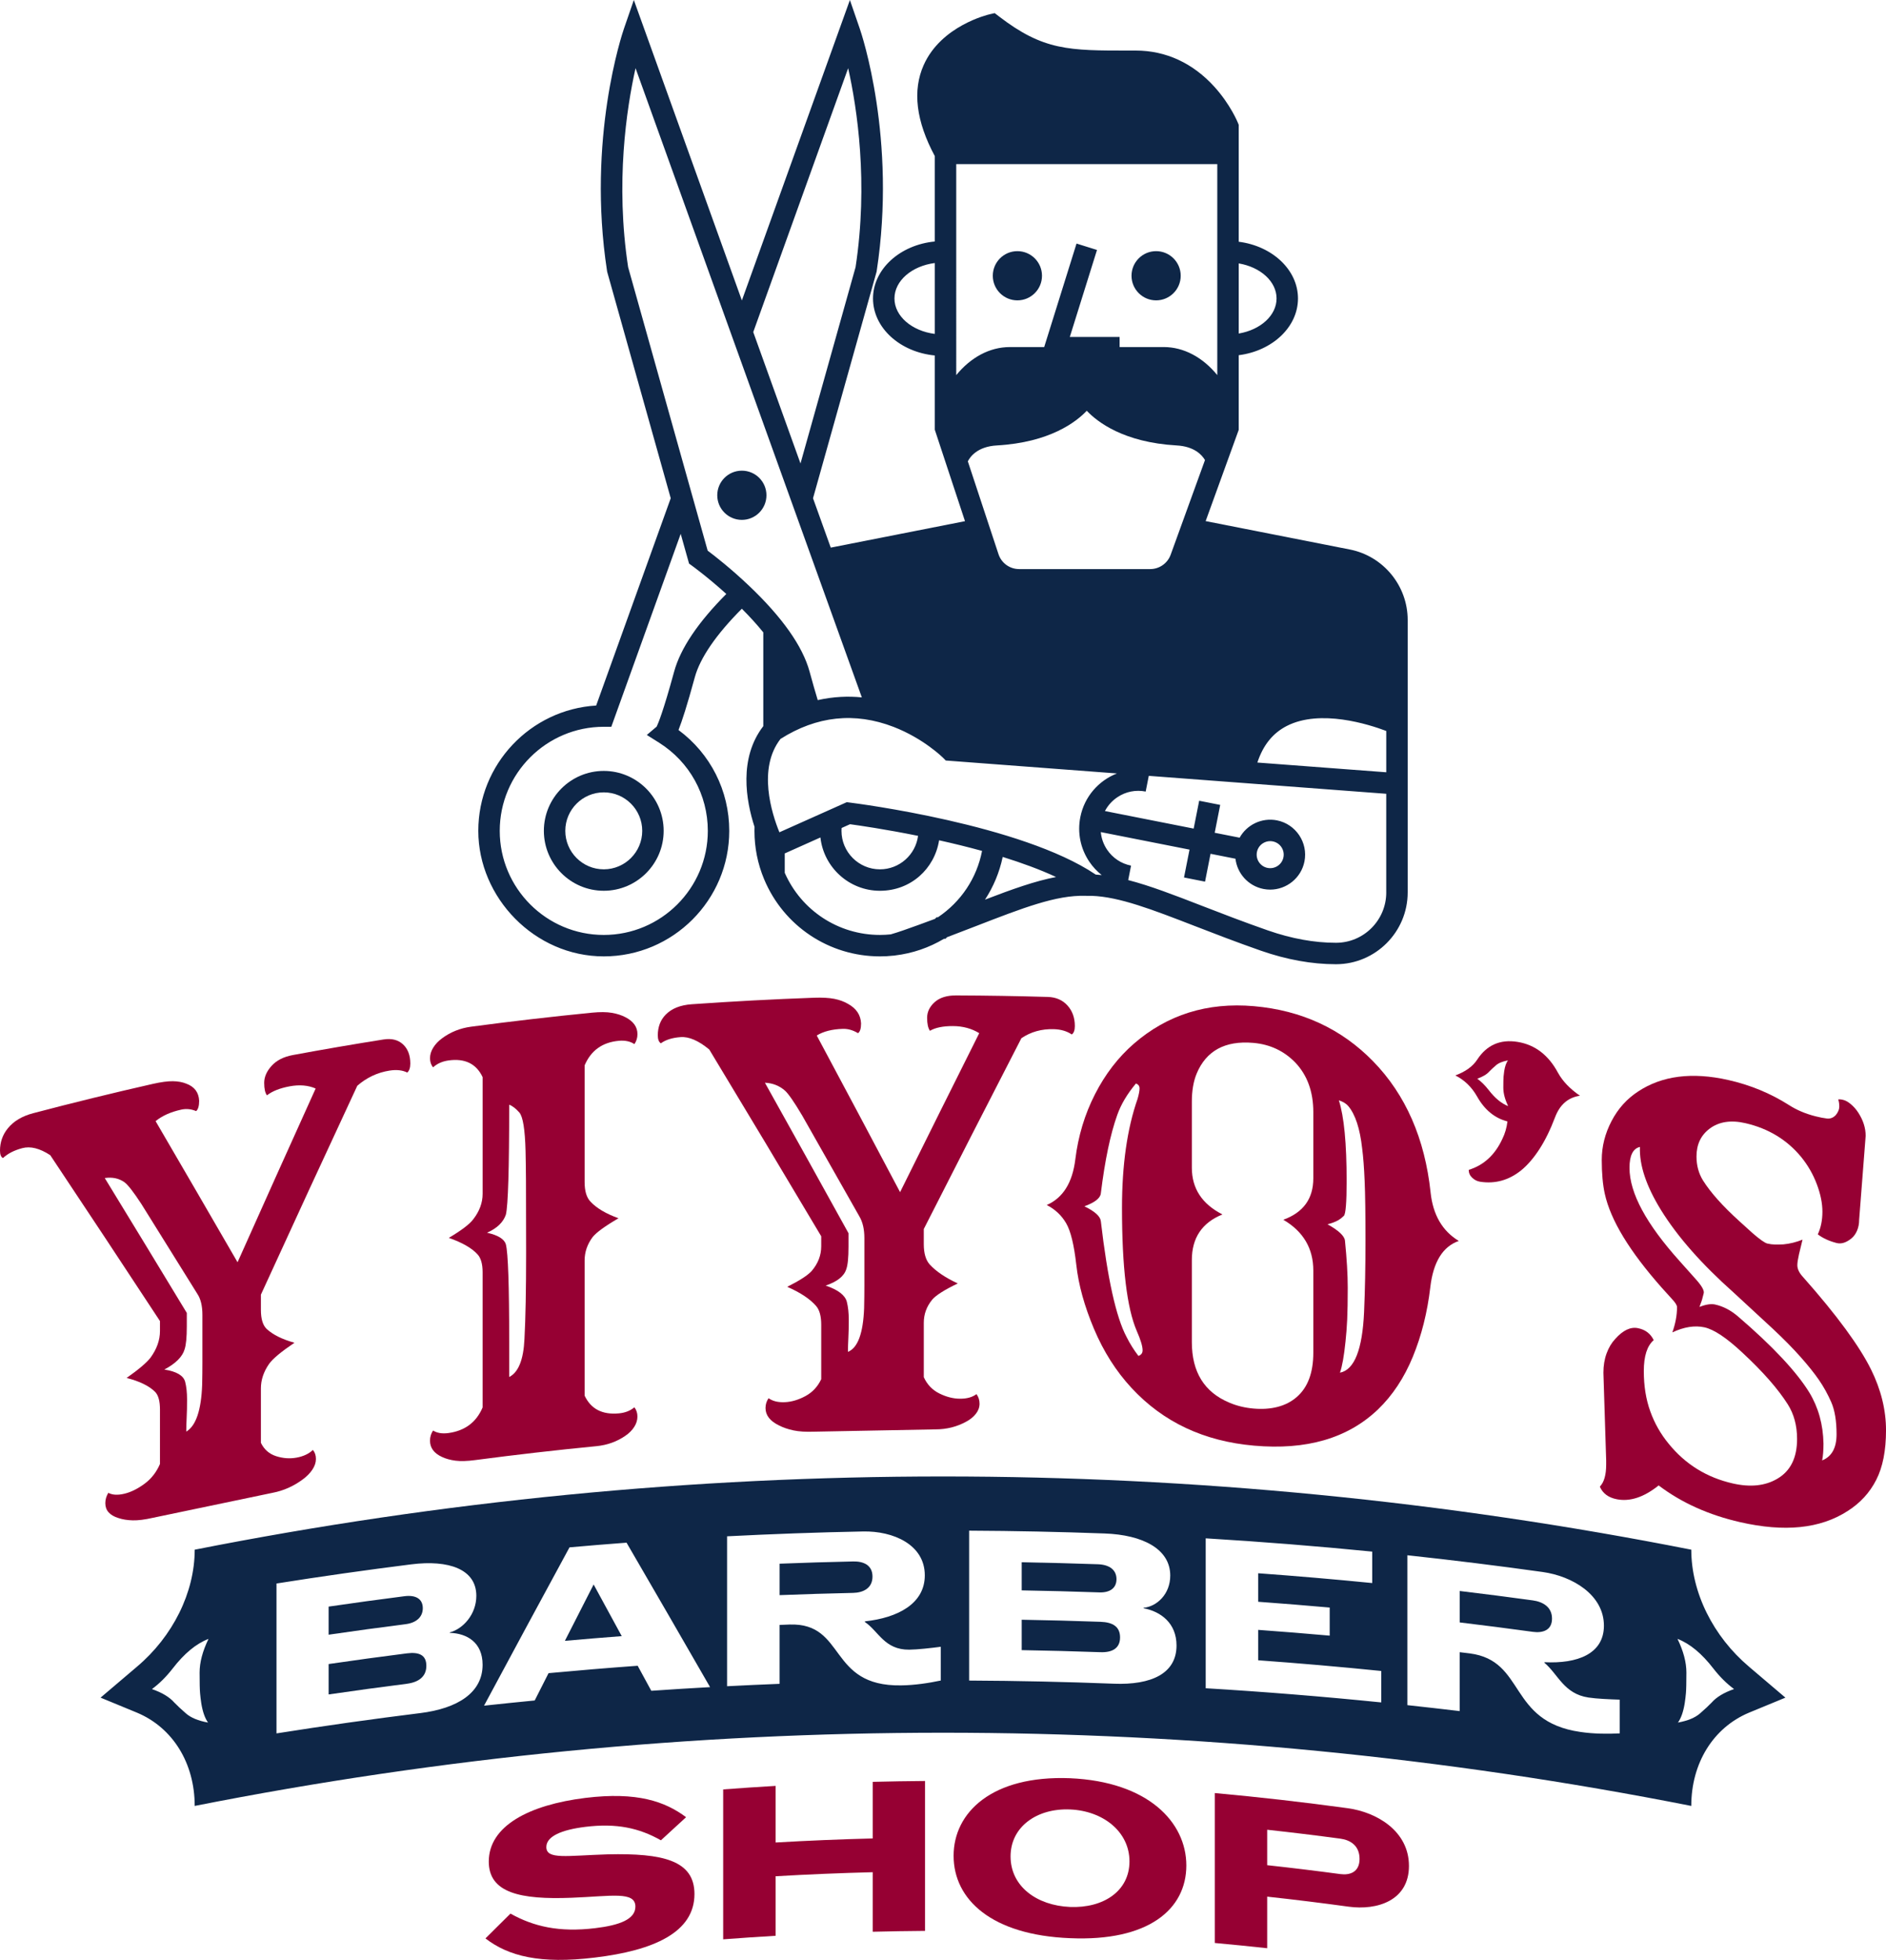
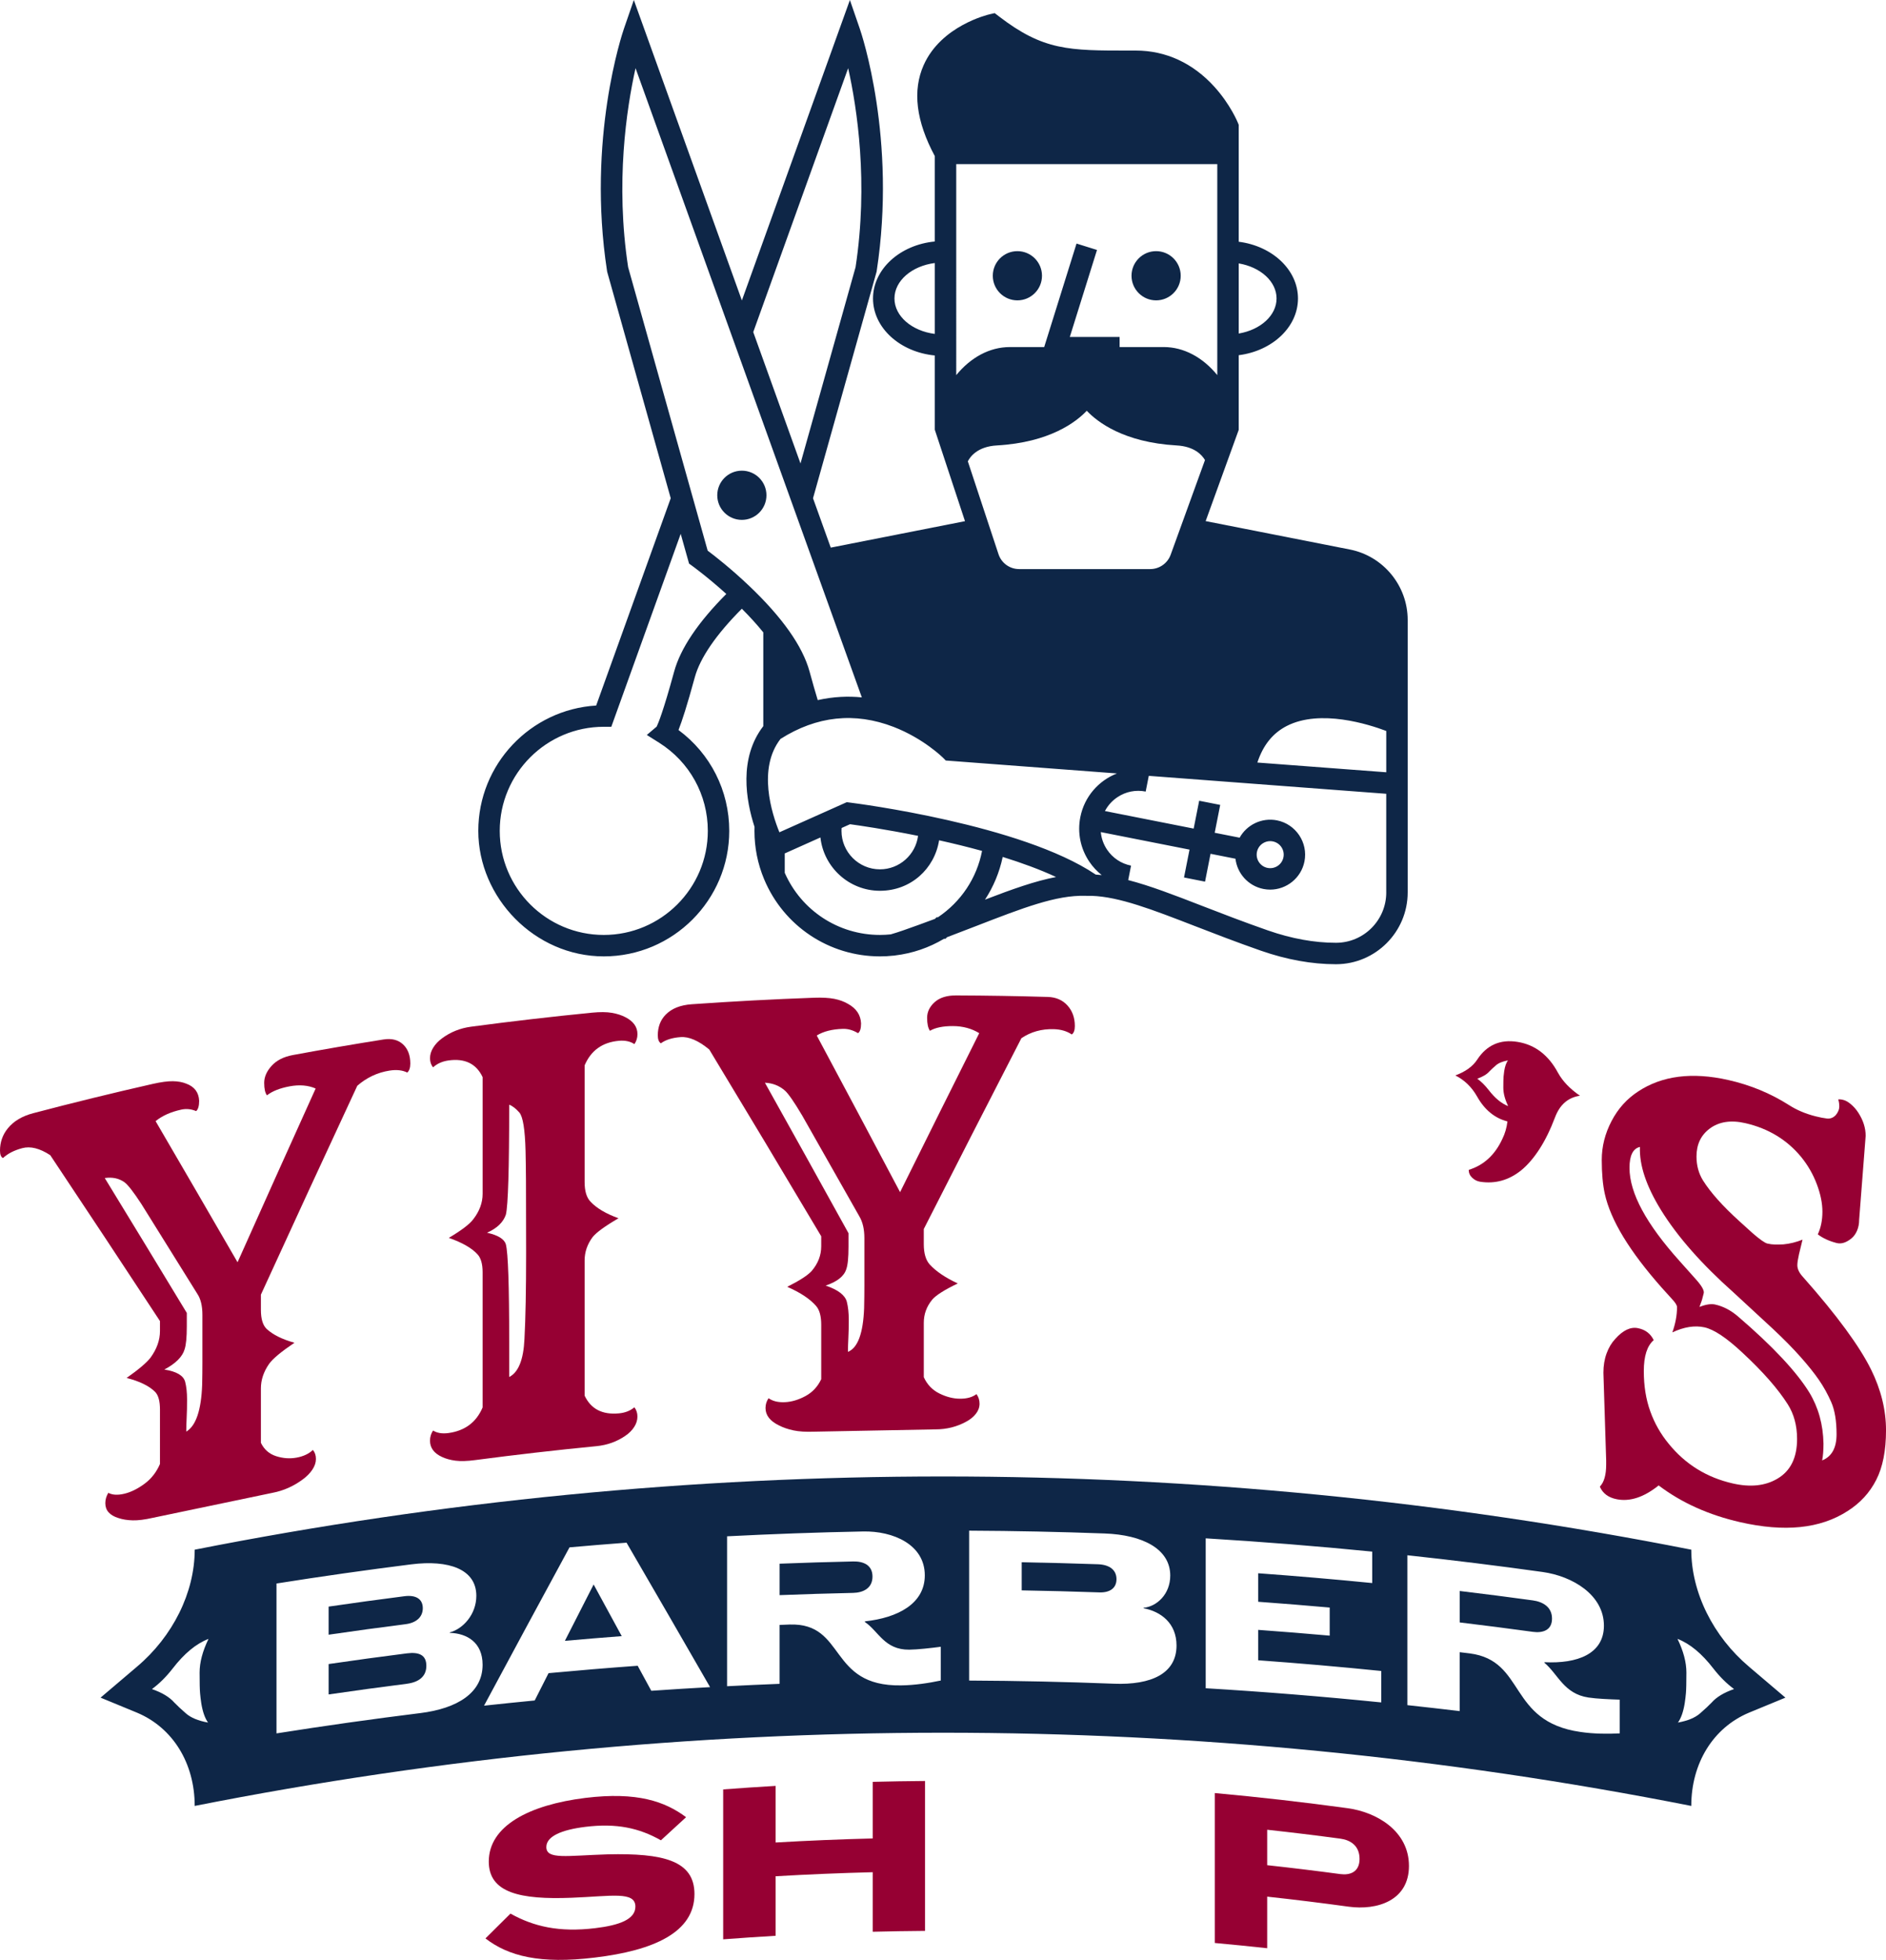
<svg xmlns="http://www.w3.org/2000/svg" id="Layer_2" viewBox="0 0 1826.6 1897.39">
  <defs>
    <style>.cls-1{fill:#0e2647;}.cls-2{fill:#960033;}</style>
  </defs>
  <g id="Layer_1-2">
    <g>
      <g>
        <path class="cls-1" d="M1693.95,1613.54c-34.75-29.33-55.93-71.87-55.93-113.29-239.24-47.25-481.98-70.89-724.72-70.89s-485.47,23.64-724.72,70.89c0,20.7-5.3,41.71-14.94,61.17-9.64,19.48-23.62,37.47-41,52.12-11.75,9.92-23.5,19.89-35.23,29.94,11.73,4.79,23.48,9.64,35.23,14.53,34.75,14.53,55.93,48.93,55.93,90.3,239.24-47.25,481.98-70.87,724.72-70.87s485.47,23.62,724.72,70.87c0-20.68,5.3-39.62,14.94-55.2,9.64-15.59,23.62-27.83,41-35.09,11.75-4.89,23.5-9.74,35.23-14.53-11.73-10.05-23.48-20.01-35.23-29.94Zm-1500.19,25.49c.26,3.19,.67,6.54,1.2,10.03,1.36,8.22,3.53,14.39,6.54,18.55-9.52-1.71-16.68-4.69-21.45-8.89-4.75-4.12-8.5-7.65-11.22-10.47-4.65-5.32-11.89-9.66-21.68-13.05,7.06-5.17,13.76-11.79,20.03-19.85,11.2-14.53,22.75-24.13,34.77-28.74-5.72,11.77-8.63,22.67-8.63,32.64s.14,16.5,.45,19.79Zm213.08,19.44c-46.44,5.76-92.77,12.3-139.05,19.63v-145.11c43.37-6.88,86.82-13.05,130.34-18.53,36.63-4.63,63.2,4.71,63.2,30.46,0,18.06-12.99,32.09-25.73,35.42v.41c16.6,.49,31.8,9.19,31.8,30.91,0,27.01-24.13,42.32-60.56,46.82Zm223.94-21.62c-4.4-8.08-8.79-16.16-13.19-24.23-28.8,2.09-57.56,4.49-86.32,7.16-4.47,8.81-8.93,17.62-13.4,26.45-16.36,1.58-32.72,3.27-49.07,5.03,27.58-51.37,55.16-102.47,82.77-153.27,18.41-1.64,36.82-3.15,55.24-4.53,26.95,46.36,53.93,92.95,80.9,139.84-18.98,1.06-37.95,2.23-56.93,3.55Zm280.38-9.94c-11.61,2.46-25.45,4.57-38.48,4.71-71.05,1.14-52.93-60.64-107.89-58.92-3.25,.12-6.51,.24-9.76,.39v57.03c-16.95,.67-33.91,1.42-50.86,2.31v-145.13c43.86-2.25,87.76-3.84,131.66-4.69,29.12-.61,59.85,12.62,59.85,42.46,0,27.42-26.06,41.1-58.03,44.57v.61c13.23,8.89,18.94,27.03,42.97,26.79,7.94-.08,20.97-1.56,30.54-2.8v32.68Zm167.5,3.08c-46.66-1.81-93.34-2.82-140.04-3.04v-145.11c43.78,.2,87.56,1.12,131.29,2.72,36.84,1.34,63.48,14.98,63.48,40.75,0,18.06-13.03,29.96-25.84,31.21v.41c16.68,3.19,31.92,14.37,31.92,36.09,0,27.01-24.19,38.4-60.83,36.98Zm259.07,18.12c-56.58-5.74-113.27-10.31-170-13.72v-145.13c53.82,3.25,107.59,7.53,161.27,12.85v30.44c-36.78-3.65-73.59-6.8-110.45-9.48v27.6c23.1,1.68,46.19,3.55,69.27,5.6v27.2c-23.08-2.05-46.17-3.92-69.27-5.58v29.43c39.76,2.86,79.5,6.33,119.18,10.35v30.44Zm231.02,29.98c-11.51,.61-25.23,.53-38.16-1.4-70.51-10.13-52.52-69.03-107.16-76.03-3.25-.39-6.47-.79-9.72-1.18v57.03c-16.89-2.01-33.77-3.94-50.66-5.76v-145.11c43.72,4.71,87.39,10.11,130.97,16.2,28.92,4.02,59.38,22.12,59.38,51.98,0,27.4-25.84,36.96-57.56,35.35v.61c13.13,10.98,18.79,30.04,42.62,33.59,7.87,1.2,20.78,1.77,30.28,2.05v32.68Zm89.02-29.85c-2.72,2.82-6.47,6.35-11.22,10.47-4.77,4.2-11.93,7.18-21.45,8.89,3-4.16,5.18-10.33,6.54-18.55,.53-3.49,.93-6.84,1.2-10.03,.3-3.29,.45-9.82,.45-19.79s-2.9-20.86-8.63-32.64c12.01,4.61,23.56,14.21,34.77,28.74,6.27,8.06,12.97,14.67,20.03,19.85-9.78,3.39-17.03,7.73-21.68,13.05Z" />
        <path class="cls-1" d="M409.48,1556.87c-.02-8.93-6.7-12.99-17.82-11.57-24.5,3.13-48.95,6.47-73.39,10.05v27.2c24.84-3.63,49.7-7.02,74.61-10.19,10.11-1.3,16.6-6.76,16.6-15.49Z" />
        <path class="cls-1" d="M547.11,1588.49c18.35-1.64,36.69-3.15,55.04-4.55-9.07-16.7-18.14-33.37-27.22-50.01-9.28,18.16-18.55,36.35-27.83,54.55Z" />
        <path class="cls-1" d="M394.1,1600.61c-25.31,3.21-50.58,6.66-75.82,10.35v29.43c25.19-3.67,50.39-7.12,75.62-10.33,11.73-1.48,19.02-7.02,19.02-17.39s-6.88-13.56-18.81-12.06Z" />
        <path class="cls-1" d="M1081.33,1528.82c0-8.93-6.72-14.06-17.92-14.47-24.62-.85-49.24-1.5-73.88-1.93v27.22c25.04,.43,50.07,1.08,75.11,1.95,10.17,.37,16.68-4.04,16.68-12.77Z" />
        <path class="cls-1" d="M845.01,1526.27c0-11.37-9.17-14.86-18.73-14.63-23.75,.51-47.49,1.24-71.24,2.17v30.44c23.75-.93,47.49-1.64,71.24-2.17,9.36-.22,18.73-4.24,18.73-15.81Z" />
-         <path class="cls-1" d="M1065.86,1570.07c-25.45-.91-50.88-1.58-76.33-2.01v29.43c25.37,.43,50.76,1.1,76.13,1.99,11.79,.43,19.12-3.94,19.12-14.29s-6.92-14.69-18.92-15.12Z" />
        <path class="cls-1" d="M1503.13,1566.96c.02-11.37-9.09-16.32-18.59-17.62-23.58-3.25-47.19-6.27-70.81-9.11v30.44c23.62,2.84,47.23,5.87,70.81,9.11,9.3,1.28,18.61-1.26,18.59-12.83Z" />
      </g>
      <g>
        <path class="cls-2" d="M371.43,1006.31c-29.33,4.65-58.61,9.68-87.84,15.09-8.88,1.65-15.73,5.13-20.53,10.42-4.8,5.29-7.19,10.79-7.19,16.51,0,5.7,.9,9.71,2.67,12.06,5.14-4.03,12.47-6.95,21.98-8.72,9.51-1.77,17.91-1.04,25.19,2.11-25.25,55.79-50.47,111.86-75.64,168.21-26.51-45.85-52.97-91.39-79.38-136.62,6.35-5.19,14.66-8.92,24.93-11.16,4.78-1.04,9.56-.57,14.34,1.44,1.93-1.64,2.92-4.98,2.92-9.98-.37-8.12-4.53-13.66-12.48-16.59-3.72-1.51-8.06-2.3-13-2.37-4.96-.06-11.5,.81-19.62,2.65-38.68,8.77-77.25,18.22-115.69,28.34-10.69,2.81-18.84,7.68-24.46,14.57-2.62,3.19-4.55,6.63-5.78,10.26C.61,1106.18,0,1109.93,0,1113.87c0,3.91,.98,6.34,2.89,7.23,4.57-4.28,10.78-7.47,18.67-9.57,7.9-2.11,16.93,.15,27.12,6.81,35.31,52.96,70.73,106.49,106.25,160.58v9.64c0,8.76-3.01,17.26-9.01,25.59-3.71,4.94-11.49,11.53-23.29,19.83,12.69,3.26,21.86,7.77,27.53,13.44,3.19,3.21,4.77,8.93,4.77,17.13v52.72c-3.37,7.89-8.35,14.27-14.98,19.17-6.63,4.9-13.16,8.13-19.59,9.65-6.43,1.52-11.58,1.22-15.45-.89-1.94,3.15-2.91,6.49-2.91,10.06,0,6.97,4.21,11.74,12.68,14.36,4.05,1.36,8.68,2.1,13.88,2.23,5.22,.13,11.66-.69,19.35-2.43l116.09-24.24c10.56-2.02,20.27-6.33,29.19-12.95,3.9-2.84,7.02-6,9.33-9.45,2.31-3.45,3.46-6.9,3.46-10.37,0-3.5-.97-6.38-2.93-8.72-3.93,3.74-9.17,6.21-15.75,7.42-6.58,1.21-13.18,.73-19.84-1.39-6.66-2.11-11.6-6.42-14.78-12.93v-52.72c0-8.2,2.65-16.13,7.98-23.76,3.55-4.97,11.74-11.79,24.52-20.39-11.91-3.34-20.88-7.79-26.92-13.38-3.71-3.57-5.58-9.72-5.58-18.47v-14.71c31.06-67.85,62.18-135.26,93.36-202.25,9.09-7.92,19.51-12.84,31.27-14.68,6.79-1.06,12.48-.43,17.14,1.9,1.95-1.71,2.94-4.64,2.94-8.74,0-8.01-2.39-14.21-7.11-18.59-4.73-4.35-11-5.93-18.85-4.69Zm-175.39,311.27c0,7.85-.09,15.53-.25,23.05-.9,24.63-6.02,39.72-15.4,45.32,0-3.94,.14-8.42,.39-13.47,.28-5.04,.39-10.92,.39-17.62,0-6.67-.62-12.4-1.84-17.11-1.61-6.07-8.32-10.06-20.16-11.89,10.95-5.82,17.49-12.34,19.61-19.56,1.42-4.25,2.14-11.61,2.14-22.14v-13.11c-26.54-43.85-53.03-87.38-79.46-130.59,7.41-1.07,13.75,.29,19.04,4.03,3.34,2.43,8.82,9.44,16.4,21.06,18.09,28.93,36.21,58,54.35,87.23,3.19,4.86,4.78,11.56,4.78,20.11v44.7Z" />
        <path class="cls-2" d="M989.16,1005.14c9.18-6.22,19.7-9.17,31.57-8.8,6.85,.21,12.59,1.92,17.29,5.12,1.96-1.35,2.97-4.08,2.97-8.18,0-8.01-2.41-14.66-7.17-19.92-4.76-5.23-11.1-8-19.02-8.23-29.6-.87-59.2-1.36-88.8-1.47-9-.03-15.94,2.15-20.8,6.54-4.86,4.39-7.29,9.43-7.29,15.15,0,5.7,.91,9.88,2.71,12.57,5.21-3.05,12.64-4.6,22.27-4.57,9.63,.03,18.14,2.34,25.5,6.86-25.55,51.02-51.11,102.33-76.66,153.92-26.91-50.87-53.81-101.42-80.71-151.66,6.47-3.98,14.93-6.14,25.37-6.43,4.86-.13,9.72,1.24,14.58,4.16,1.96-1.27,2.97-4.43,2.97-9.43-.37-8.19-4.6-14.52-12.69-18.96-3.79-2.22-8.2-3.83-13.22-4.83-5.05-1-11.7-1.37-19.97-1.07-39.4,1.43-78.78,3.53-118.13,6.3-10.94,.77-19.29,4.08-25.05,9.9-2.68,2.69-4.66,5.76-5.92,9.15-1.26,3.41-1.89,7.05-1.89,10.99,0,3.91,1,6.52,2.96,7.78,4.69-3.41,11.05-5.41,19.12-6,8.09-.6,17.33,3.38,27.76,11.99,36.12,59.7,72.27,119.97,108.44,180.81v9.64c0,8.75-3.06,16.69-9.18,23.88-3.78,4.24-11.7,9.35-23.73,15.41,12.94,5.67,22.28,11.93,28.05,18.67,3.25,3.82,4.86,9.84,4.86,18.04v52.72c-3.43,7.25-8.5,12.69-15.25,16.33-6.75,3.64-13.41,5.64-19.97,5.92-6.56,.29-11.82-.99-15.76-3.83-1.99,2.79-2.96,5.94-2.97,9.5,0,6.97,4.3,12.55,12.94,16.78,4.13,2.13,8.85,3.75,14.15,4.87,5.32,1.12,11.89,1.53,19.71,1.25l117.96-2.25c10.71-.02,20.54-2.5,29.57-7.44,3.95-2.11,7.1-4.67,9.44-7.69,2.34-3.01,3.51-6.24,3.51-9.72,0-3.5-.98-6.57-2.97-9.27-3.97,3-9.28,4.48-15.94,4.45-6.66-.03-13.35-1.76-20.1-5.13-6.75-3.37-11.76-8.61-14.98-15.73,0-17.57,0-35.15,0-52.72,0-8.2,2.69-15.63,8.09-22.25,3.6-4.29,11.9-9.58,24.84-15.76-12.06-5.59-21.15-11.73-27.28-18.47-3.76-4.27-5.66-10.77-5.66-19.52,0-4.9,0-9.81,0-14.71,31.5-61.98,63-123.52,94.49-184.64Zm-152,238.15c0,7.85-.09,15.52-.26,23.01-.91,24.46-6.12,38.58-15.66,42.4,0-3.94,.14-8.39,.4-13.4,.28-4.99,.4-10.85,.4-17.55,0-6.67-.63-12.52-1.87-17.46-1.64-6.37-8.46-11.64-20.51-15.72,11.14-3.75,17.8-9.02,19.95-15.84,1.45-3.98,2.17-11.19,2.17-21.74v-13.11c-27-48.88-53.98-97.44-80.96-145.69,7.56,.34,14.03,2.91,19.43,7.66,3.41,3.07,8.99,11.12,16.72,24.18,18.44,32.37,36.88,64.88,55.32,97.54,3.25,5.46,4.86,12.46,4.86,21.02v44.7Z" />
        <path class="cls-2" d="M599.34,1007.6c6.1-.55,11.14,.53,15.08,3.22,1.98-2.86,2.96-6.07,2.96-9.64,0-6.94-3.87-12.42-11.58-16.38-3.75-1.98-8.16-3.41-13.19-4.26-5.01-.88-11.46-.94-19.36-.16-39.05,3.85-78.05,8.38-116.99,13.56-10.63,1.42-20.05,5.22-28.29,11.37-3.57,2.66-6.38,5.66-8.42,8.96-2.06,3.34-3.08,6.74-3.08,10.22,0,3.48,.97,6.41,2.95,8.82,3.92-3.6,8.93-5.84,15.01-6.69,15.89-2.22,26.9,3.23,32.99,16.17,0,37.63,0,75.27,0,112.9,0,8.76-3.07,17-9.13,24.76-3.58,4.76-11.45,10.72-23.61,17.92,13.04,4.6,22.26,9.91,27.62,15.78,3.39,3.5,5.11,9.34,5.11,17.54,0,43.62,0,87.23,0,130.85-6.08,14.34-17.09,22.57-32.99,24.78-6.08,.85-11.09,.04-15.01-2.43-1.97,2.97-2.94,6.22-2.95,9.78,0,6.97,3.83,12.21,11.5,15.75,3.76,1.78,8.14,3,13.13,3.65,5.01,.65,11.4,.46,19.17-.57,39.03-5.15,78.13-9.64,117.28-13.45,10.57-1.03,19.99-4.4,28.23-10.14,3.59-2.45,6.43-5.29,8.48-8.51,2.07-3.21,3.1-6.54,3.1-10.02,0-3.5-.98-6.47-2.96-8.99-3.94,3.37-8.97,5.35-15.08,5.9-15.96,1.46-27-4.22-33.1-17.16v-130.85c0-8.2,2.61-15.79,7.8-22.71,3.59-4.45,11.92-10.56,25.04-18.17-12.21-4.4-21.27-9.77-27.18-16.13-3.77-3.91-5.66-10.23-5.66-18.98v-112.9c6.1-14.34,17.14-22.34,33.1-23.79Zm-91.4,288.62c-.91,20.1-5.84,32.35-14.78,36.84,0-11.6,0-23.19,0-34.79,0-54.04-1.07-85.23-3.21-93.53-1.44-5.17-7.53-8.97-18.26-11.34,9.66-4.28,15.75-10.1,18.26-17.54,2.14-8.83,3.21-44.29,3.21-106.37,3.04,1.07,6.32,3.56,9.81,7.52,3.49,3.96,5.51,16.41,6.04,37.41,.19,7.11,.3,16.51,.4,28.19,.09,11.67,.14,35.17,.14,70.47,0,35.32-.53,63.04-1.6,83.14Z" />
-         <path class="cls-2" d="M1385.54,1154.39c-5.55-52.1-24.13-94.68-55.81-127.09-30.43-31.13-68.86-49.16-115.36-53.23-45.21-3.94-83.95,8.38-116.12,36.25-15.29,13.26-27.88,29.65-37.76,49.03-9.9,19.38-16.26,40.42-19.04,63.06-2.78,22.64-12.01,37.32-27.66,44.16,8.11,4.17,14.34,10.04,18.76,17.6,4.42,7.54,7.69,21,9.86,40.36,2.15,19.33,7.85,39.97,17.12,61.95,9.27,21.98,21.37,40.98,36.29,57.11,30.91,33.4,70.54,51.73,118.83,55.95,50.43,4.42,90.37-6.89,119.91-35.04,14.13-13.6,25.39-30.6,33.8-51.07,8.41-20.48,14.04-42.88,16.9-67.28,2.85-24.41,12.07-39.4,27.6-44.8-15.91-9.61-25.01-25.21-27.33-46.96Zm-282.97,158.26c-4.32-5.59-8.2-11.77-11.6-18.54-10.06-19.07-18.35-56.37-24.82-111.98-.54-4.65-5.84-9.44-15.91-14.31,10.07-3.7,15.37-7.81,15.91-12.44,3.95-32.11,9.27-57.47,15.93-76.05,3.6-10.18,9.62-20.3,18.07-30.39,2.34,.85,3.5,2.44,3.5,4.75,0,2.31-.63,5.66-1.89,10.06-10.06,28.71-15.11,63.96-15.11,105.69,0,57.26,4.76,96.91,14.29,119.02,3.78,8.59,5.67,14.86,5.67,18.77,0,2.69-1.35,4.46-4.04,5.41Zm169.38-171.99c0,19.81-9.66,33.13-29.04,40.18,19.38,11.33,29.04,27.81,29.04,49.2v79.45c0,19.46-5.38,33.78-16.13,43.04-5.19,4.49-11.34,7.64-18.42,9.47-7.08,1.84-14.84,2.35-23.28,1.62-8.44-.74-16.25-2.62-23.43-5.69-24.25-10.13-36.38-29.56-36.38-58.67v-79.45c0-21.39,9.89-36.17,29.64-44.11-19.75-10.08-29.64-25.09-29.64-45.28v-63.93c0-10.54,1.54-19.51,4.6-26.99,9.17-22.16,27.48-32.28,54.93-29.89,16.15,1.41,29.71,7.77,40.65,19.03,11.64,12.23,17.46,28.28,17.46,48.08v63.93Zm49.18,129.1c-1.6,36.74-9.39,56.41-23.37,59.13,2.16-6.2,3.96-16.23,5.37-30.18,.72-6.52,1.26-13.64,1.63-21.36,.35-7.72,.53-17.93,.53-30.7,0-12.76-.91-27.97-2.7-45.66-.53-4.51-6.17-9.81-16.91-15.79,3.75-.85,7.24-2.15,10.47-3.92,1.79-1.05,3.58-2.45,5.37-4.22,1.79-1.77,2.7-12.99,2.7-33.67,0-36.57-2.51-62.64-7.54-78.19,4.12,1.36,7.16,3.21,9.14,5.59,6.81,8.1,11.28,21.74,13.42,40.89,1.09,8.33,1.88,18.91,2.42,31.72,.56,12.83,.81,31.95,.81,57.36,0,25.43-.44,48.43-1.35,69Z" />
        <path class="cls-2" d="M1509.02,1038.73c-9.2-17.24-22.27-27.31-39.23-30.07-16.8-2.73-29.83,3.02-39.05,17.08-4.33,6.65-11.39,11.75-21.24,15.39,8.8,4.4,15.8,11.17,21.01,20.31,7.29,13.01,17.13,21.07,29.47,24.22-.75,6.14-2.38,11.76-4.91,16.86-7.15,15.53-18.01,25.51-32.61,30.03,0,2.98,1.12,5.52,3.37,7.65,2.22,2.11,4.84,3.41,7.81,3.86,14.44,2.2,27.6-1.45,39.51-10.96,6.24-5.08,12.14-11.91,17.72-20.49,5.58-8.58,10.65-18.94,15.26-31.09,4.61-12.15,12.63-19.08,24.05-20.74-9.65-6.65-16.71-14-21.16-22.07Zm-67.34,16.38c-3.42-4.4-7.07-8.01-10.94-10.83,5.35-1.86,9.3-4.23,11.83-7.12,1.49-1.55,3.54-3.47,6.15-5.73,2.59-2.28,6.51-3.91,11.71-4.85-1.64,2.27-2.82,5.65-3.57,10.14-.29,1.91-.52,3.73-.66,5.48-.15,1.78-.23,5.36-.23,10.79,0,5.45,1.57,11.38,4.69,17.83-6.55-2.53-12.87-7.76-18.97-15.7Z" />
        <path class="cls-2" d="M1812.15,1325.88c-11.04-22.39-32.97-52.46-65.87-89.55-3.7-3.93-5.56-7.79-5.55-11.54,0-2.32,.55-5.84,1.6-10.56,1.14-4.71,2.29-9.43,3.43-14.14-5.99,2.43-12.14,3.96-18.5,4.57-3,.16-5.72,.22-8.19,.16-2.47-.06-4.92-.36-7.39-.95-2.47-.59-7.23-3.94-14.29-10.05-4.23-3.84-8.46-7.67-12.7-11.5-16.07-14.54-27.83-27.65-35.27-39.44-4.25-6.81-6.36-14.58-6.36-23.31,0-11.58,4.25-20.58,12.72-26.93,9.02-6.75,20.61-8.55,34.73-5.29,22.23,5.13,40.21,16.09,53.92,32.69,6.51,8.03,11.59,16.83,15.17,26.4,3.61,9.55,5.41,18.44,5.41,26.64,0,8.22-1.48,15.51-4.47,21.89,4.91,3.74,10.98,6.51,18.19,8.37,4.56,1.18,9.39-.32,14.48-4.52,2.28-1.88,4.08-4.4,5.4-7.54,1.32-3.12,1.98-6.61,1.98-10.43,2.1-27.09,4.21-54.18,6.31-81.27,0-7.57-2.37-15.04-7.11-22.37-2.09-3.22-4.47-5.95-7.11-8.15-2.62-2.22-5.04-3.61-7.25-4.19-2.19-.57-3.9-.73-5.13-.52,.71,1.97,1.05,4.28,1.05,6.97,0,2.67-1.14,5.43-3.42,8.22-2.46,2.56-5.32,3.66-8.56,3.29-3.27-.39-6.89-1.1-10.96-2.13-9.66-2.43-18.3-6.07-25.87-10.95-17.77-11.28-37.35-19.39-58.73-24.21-35.17-7.92-64.21-4.08-87.1,11-10.99,7.11-19.66,16.72-25.95,28.8-6.32,12.09-9.46,24.62-9.46,37.54,0,12.94,.97,23.88,2.93,32.79,5.67,25.7,24.06,55.78,55.09,90.85,3.28,3.61,6.55,7.23,9.82,10.86,3.38,3.58,5.06,6.25,5.06,8.03,0,7.85-1.52,15.98-4.53,24.46,11.34-5.3,21.7-6.93,31.07-4.89,9.19,2.01,21.49,10.19,36.85,24.58,19.94,18.5,34.56,35.23,43.89,49.99,5.99,9.47,8.99,20.66,8.99,33.49,0,18.21-6.33,31-19.03,38.46-11.81,6.99-26.17,8.49-43.14,4.64-25.25-5.72-46.05-18.53-62.34-38.66-7.61-9.27-13.53-19.64-17.67-31.18-4.17-11.54-6.26-24.54-6.26-38.99,0-14.45,3.2-24.43,9.58-29.92-3.02-6.31-8.1-10.18-15.29-11.61-7.19-1.43-14.52,2.06-21.96,10.43-3.55,3.79-6.36,8.47-8.39,14.06-2.05,5.59-3.07,11.82-3.07,18.67,.89,28.31,1.78,56.62,2.68,84.93,0,1.34,0,2.67,0,4.01,0,10.01-2.05,17.1-6.14,21.34,2.84,6.58,8.35,10.64,16.51,12.21,12.8,2.46,26.27-2.01,40.45-13.39,22.32,16.89,48.62,28.62,78.81,35.53,42.89,9.82,77.63,6.48,104.32-10.81,12.1-7.7,21.3-17.71,27.61-30.11,6.33-12.37,9.46-28.37,9.47-47.99,0-19.62-4.82-39.22-14.45-58.77Zm-47.4,87.96c.87-4.25,1.3-9.67,1.3-16.28-.34-18.45-4.91-34.96-13.7-49.46-12.16-19.8-35.21-44.63-69.28-73.82-6.88-5.85-14.22-9.66-21.98-11.38-3.9-.86-8.93-.09-15.13,2.32,.18-.68,.53-1.67,1.06-2.99,.53-1.3,1.03-2.72,1.47-4.22,.44-1.5,.96-3.54,1.58-6.07,.62-2.56-1.81-6.91-7.3-13.1-5.31-5.96-10.62-11.91-15.93-17.85-32.4-36.05-48.66-65.96-48.66-90.43,0-11.95,3.39-18.68,10.11-20.22-.69,17.54,6.04,37.75,20.21,60.81,16.13,26.15,39.68,52.75,70.6,80.26,12.54,11.5,25.06,23.07,37.58,34.71,10.76,10.05,19.79,19.23,27.08,27.45,7.32,8.22,13.25,15.65,17.82,22.24,4.57,6.6,8.56,13.8,12.01,21.66,3.42,7.83,5.13,18.19,5.13,31.02,0,13.21-4.65,21.63-13.97,25.33Z" />
      </g>
      <g>
        <path class="cls-2" d="M640.12,1781.6c-21.1-11.93-43-16.73-73.16-13.03-23.28,2.88-37.83,9.21-37.83,19.54,0,12.43,19.6,8.31,59.7,7.07,52.68-1.17,83.77,5.63,83.76,38.44,0,37-39.21,54.64-96.52,61.5-53.05,6.45-83.52-1.32-105.91-18.54,8.07-8.04,16.14-16.05,24.22-24.03,22.41,12.5,47.07,18.33,82.1,14.1,23.69-2.84,38.91-8.65,38.9-20.84,0-15.18-23.33-10.04-61.78-8.59-49.78,1.96-80.21-4.73-80.22-35.03,0-34.45,38.91-54.88,93.57-61.64,50.21-6.12,77.22,3.49,97.52,18.68-8.12,7.42-16.24,14.87-24.35,22.36Z" />
        <path class="cls-2" d="M700.4,1877.45v-145.12c16.93-1.29,33.87-2.43,50.81-3.41,0,18.27,0,36.53,0,54.8,31.31-1.82,62.65-3.13,94-3.92v-54.8c16.89-.43,33.79-.7,50.69-.83v145.12c-16.9,.13-33.8,.4-50.69,.83v-57.64c-31.35,.79-62.68,2.1-94,3.92,0,19.21,0,38.43,0,57.64-16.94,.99-33.88,2.12-50.81,3.41Z" />
-         <path class="cls-2" d="M923.57,1796.55c0-41.84,37.07-78.04,112.77-75.06,75.69,3.33,112.62,42.61,112.63,84.45,0,42.59-36.94,73.74-112.63,70.41-75.7-2.98-112.77-37.21-112.77-79.8Zm170.33,5.45c0-28.81-25.62-48.95-57.56-50.27-31.95-1.34-57.6,16.66-57.6,45.47,0,29.04,25.45,47.56,57.6,48.91,31.94,1.32,57.56-15.07,57.56-44.11Z" />
        <path class="cls-2" d="M1176.56,1880.98v-145.12c42.96,3.91,85.86,8.8,128.65,14.66,27.91,3.78,59.38,21.94,59.37,55.86,0,33.68-30.86,43.21-58.36,39.48-26.28-3.61-52.6-6.85-78.95-9.72v49.93c-16.89-1.84-33.79-3.53-50.71-5.07Zm50.71-109.6v34.3c23.65,2.58,47.27,5.45,70.86,8.62,9.3,1.25,18.6-1.91,18.6-14.69,0-12.99-9.09-18.34-18.6-19.61-23.59-3.17-47.22-6.05-70.86-8.62Z" />
      </g>
      <g>
        <path class="cls-1" d="M1307.26,531.96l-139.58-27.48,32.02-88.32v-72.29c32.46-4.12,57.4-27.17,57.4-54.92s-24.94-50.82-57.4-54.92V120.83l-.76-1.87c-.29-.72-7.28-17.78-22.69-34.83-20.8-23.01-47.11-35.17-76.09-35.17h-5.96c-59.17,.04-83.63,.05-126.95-33.27l-3.88-2.98-4.76,1.09c-1.92,.44-47.05,11.16-64.01,49.16-11.03,24.7-7.4,54.37,10.76,88.17v82.65c-33.65,3.24-59.85,26.74-59.85,55.18s26.2,51.94,59.85,55.17v71.9l29.24,88.52-130.01,25.6-17.18-47.79,61.56-219.29,.1-.62c19.7-128.09-14.85-230.28-16.33-234.57l-9.61-27.86-104.62,290.83L613.87,0l-9.61,27.86c-1.48,4.29-36.03,106.48-16.32,234.57l.09,.62,61.57,219.29-72.21,200.69c-63.58,3.85-114.15,56.78-114.15,121.32s54.51,121.52,121.52,121.52,121.52-54.53,121.52-121.52c0-38.9-18.21-74.73-49.15-97.62,3.36-8.49,8.29-23.57,15.8-51.09,5.11-18.75,20.8-41.55,45.56-66.34,7.84,7.85,14.78,15.51,20.76,22.9v90.78c-23.94,31.1-16.78,72.03-8.49,97.52-.04,1.31-.06,2.61-.06,3.85,0,16.22,3.14,31.95,9.34,46.8,18.96,45.4,62.98,74.72,112.18,74.72,4.38,0,8.77-.23,13.03-.71h.92l.63-.17c16.93-2.03,32.89-7.47,47.5-16.17h1.44s1.44-1.49,1.44-1.49c9.99-3.77,19.38-7.41,28.48-10.93,44.88-17.4,77.32-29.96,105.33-29.15h.6c1.84-.06,3.79-.05,5.78,.02,26.72,.92,58.81,13.35,99.43,29.08,18.97,7.35,40.48,15.67,64.51,24.06,24.89,8.66,49.27,13.06,72.46,13.06h.24c38.23-.06,69.34-31.24,69.34-69.51v-263.79c0-33.15-23.6-61.82-56.11-68.22Zm-107.55-276.95c20.95,3.51,36.64,17.39,36.64,33.94s-15.69,30.42-36.64,33.94v-67.88Zm-294.34,68.25c-22.17-2.81-39.08-17.12-39.08-34.31s16.92-31.5,39.08-34.32v68.63Zm60.1,107.97c51.38-2.92,76.91-22.84,87.07-33.57,10.15,10.74,35.69,30.66,87.07,33.57,17.16,.96,24.54,9.22,27.42,14.16l-33.24,91.67c-3,8.28-10.96,13.87-19.79,13.87h-126.97c-9.11,0-17.14-5.8-19.99-14.46l-29.69-89.85c2.22-4.41,9.27-14.34,28.13-15.39Zm213.48-68.09c-14.07-17.18-32.4-27.16-51.91-27.16h-42.69v-9.77h-48.24l26.33-84.22-19.82-6.2-31.32,100.2h-33.27c-19.52,0-37.84,9.98-51.91,27.16V158.87h252.82v204.26ZM821.44,65.99c8.76,39.18,19.63,111.04,7.18,192.66l-53.34,190.04-45.76-127.2,91.92-255.49Zm-168.53,584.18c-10.61,38.89-15.55,50.47-16.92,53.26l-9.55,8.09,11.98,7.54c29.48,18.6,47.1,50.49,47.1,85.3,0,55.56-45.2,100.76-100.76,100.76s-100.76-45.2-100.76-100.76,45.2-100.76,100.76-100.76h7.29l67.21-186.78,8.09,28.8,2.94,2.13c.17,.13,15.14,10.97,33.15,27.26-27.43,27.52-44.42,52.76-50.53,75.17Zm72.74-82.89c-17.62-16.79-33.78-29.34-40.27-34.2l-77.03-274.44c-12.45-81.63-1.56-153.47,7.18-192.66l219.16,609.16c-13.12-1.31-27.48-.79-42.7,2.64-2.39-7.84-5.04-17.07-7.91-27.61-6.68-24.48-26.34-52.38-58.43-82.89Zm182.69,320.76h-1.16s-.17,.01-.17,.01l-1.45,1.49c-11.43,4.29-21.37,7.87-31.1,11.26-3.96,1.38-7.91,2.63-11.77,3.76-3.42,.35-6.92,.55-10.45,.55-40.12,0-76.09-23.54-92.21-60.13v-18.78l34.55-15.45c3.2,28.98,27.83,51.61,57.66,51.61s52.88-21.23,57.28-48.87c13.45,2.97,27.53,6.41,41.6,10.27-5.08,26.25-20.31,49.21-42.77,64.27Zm-93.36-83.69c0-.93,.04-1.86,.11-2.77l8.16-3.65c8.31,1.12,33.9,4.8,65.9,11.26-2.38,18.25-18.03,32.41-36.92,32.41-20.54,0-37.25-16.71-37.25-37.25Zm139,66.59c8.18-12.48,14.01-26.47,17.14-41.34,18.32,5.69,36.05,12.15,51.69,19.44-20.35,3.87-42.5,11.81-68.82,21.9Zm107.2-24.28c-71.89-48.5-231.37-68.86-238.2-69.7l-2.88-.37-65.24,29.15c-7.54-18.49-21.21-61.76,1.07-90.4,35.11-22.24,71.96-26.14,109.54-11.63,28.95,11.19,47.62,29.62,47.79,29.79l2.72,2.75,165.78,12.52c-17.64,6.88-31.52,22.35-35.46,42.26-2.97,15.02,.09,30.29,8.6,43.02,3.4,5.06,7.49,9.45,12.13,13.12-1.97-.22-3.92-.38-5.86-.5Zm281.42,17.31c0,26.85-21.8,48.71-48.6,48.74h-.22c-20.87,0-42.95-4.02-65.64-11.91-23.69-8.26-45.02-16.51-63.84-23.8-27-10.48-50.39-19.52-71.63-25l2.76-14c-9.58-1.89-17.83-7.4-23.27-15.51-3.46-5.17-5.48-10.97-6.03-16.95l85.93,16.98-5.34,26.97,20.37,4.03,5.33-26.97,24.13,4.78c1.67,14.18,12.3,26.34,27.05,29.26,2.2,.43,4.4,.65,6.57,.65,15.83,0,30.01-11.19,33.2-27.27,3.62-18.31-8.33-36.15-26.64-39.79-14.75-2.89-29.2,4.29-36.15,16.78l-24.13-4.76,5.32-26.97-20.36-4.03-5.34,26.96-85.93-16.98c2.8-5.35,6.89-9.94,12.04-13.39,8.11-5.45,17.84-7.38,27.42-5.48l3-15.21,229.98,17.36v95.52Zm-125.26-39.12c.68-3.42,2.65-6.39,5.56-8.33,2.19-1.45,4.69-2.22,7.26-2.22,.85,0,1.71,.09,2.56,.26,3.43,.67,6.39,2.65,8.33,5.54,1.94,2.92,2.65,6.39,1.97,9.82-.67,3.43-2.65,6.39-5.56,8.34-2.89,1.94-6.39,2.63-9.82,1.97-3.42-.68-6.38-2.66-8.33-5.56-1.94-2.92-2.64-6.39-1.97-9.82Zm125.26-77.21l-124.83-9.42c5.53-16.82,14.91-28.46,28.48-35.42,32.48-16.62,79.68-1.48,96.35,4.85v39.99Z" />
        <circle class="cls-1" cx="1119.7" cy="266.96" r="23.82" />
        <circle class="cls-1" cx="985.35" cy="266.96" r="23.82" />
-         <path class="cls-1" d="M584.75,746.33c-31.99,0-58.01,26.03-58.01,58.01s26.03,58.01,58.01,58.01,58.01-26.03,58.01-58.01-26.03-58.01-58.01-58.01Zm0,95.26c-20.54,0-37.25-16.71-37.25-37.25s16.71-37.25,37.25-37.25,37.25,16.71,37.25,37.25-16.71,37.25-37.25,37.25Z" />
        <circle class="cls-1" cx="718.49" cy="479.47" r="23.82" />
      </g>
    </g>
  </g>
</svg>